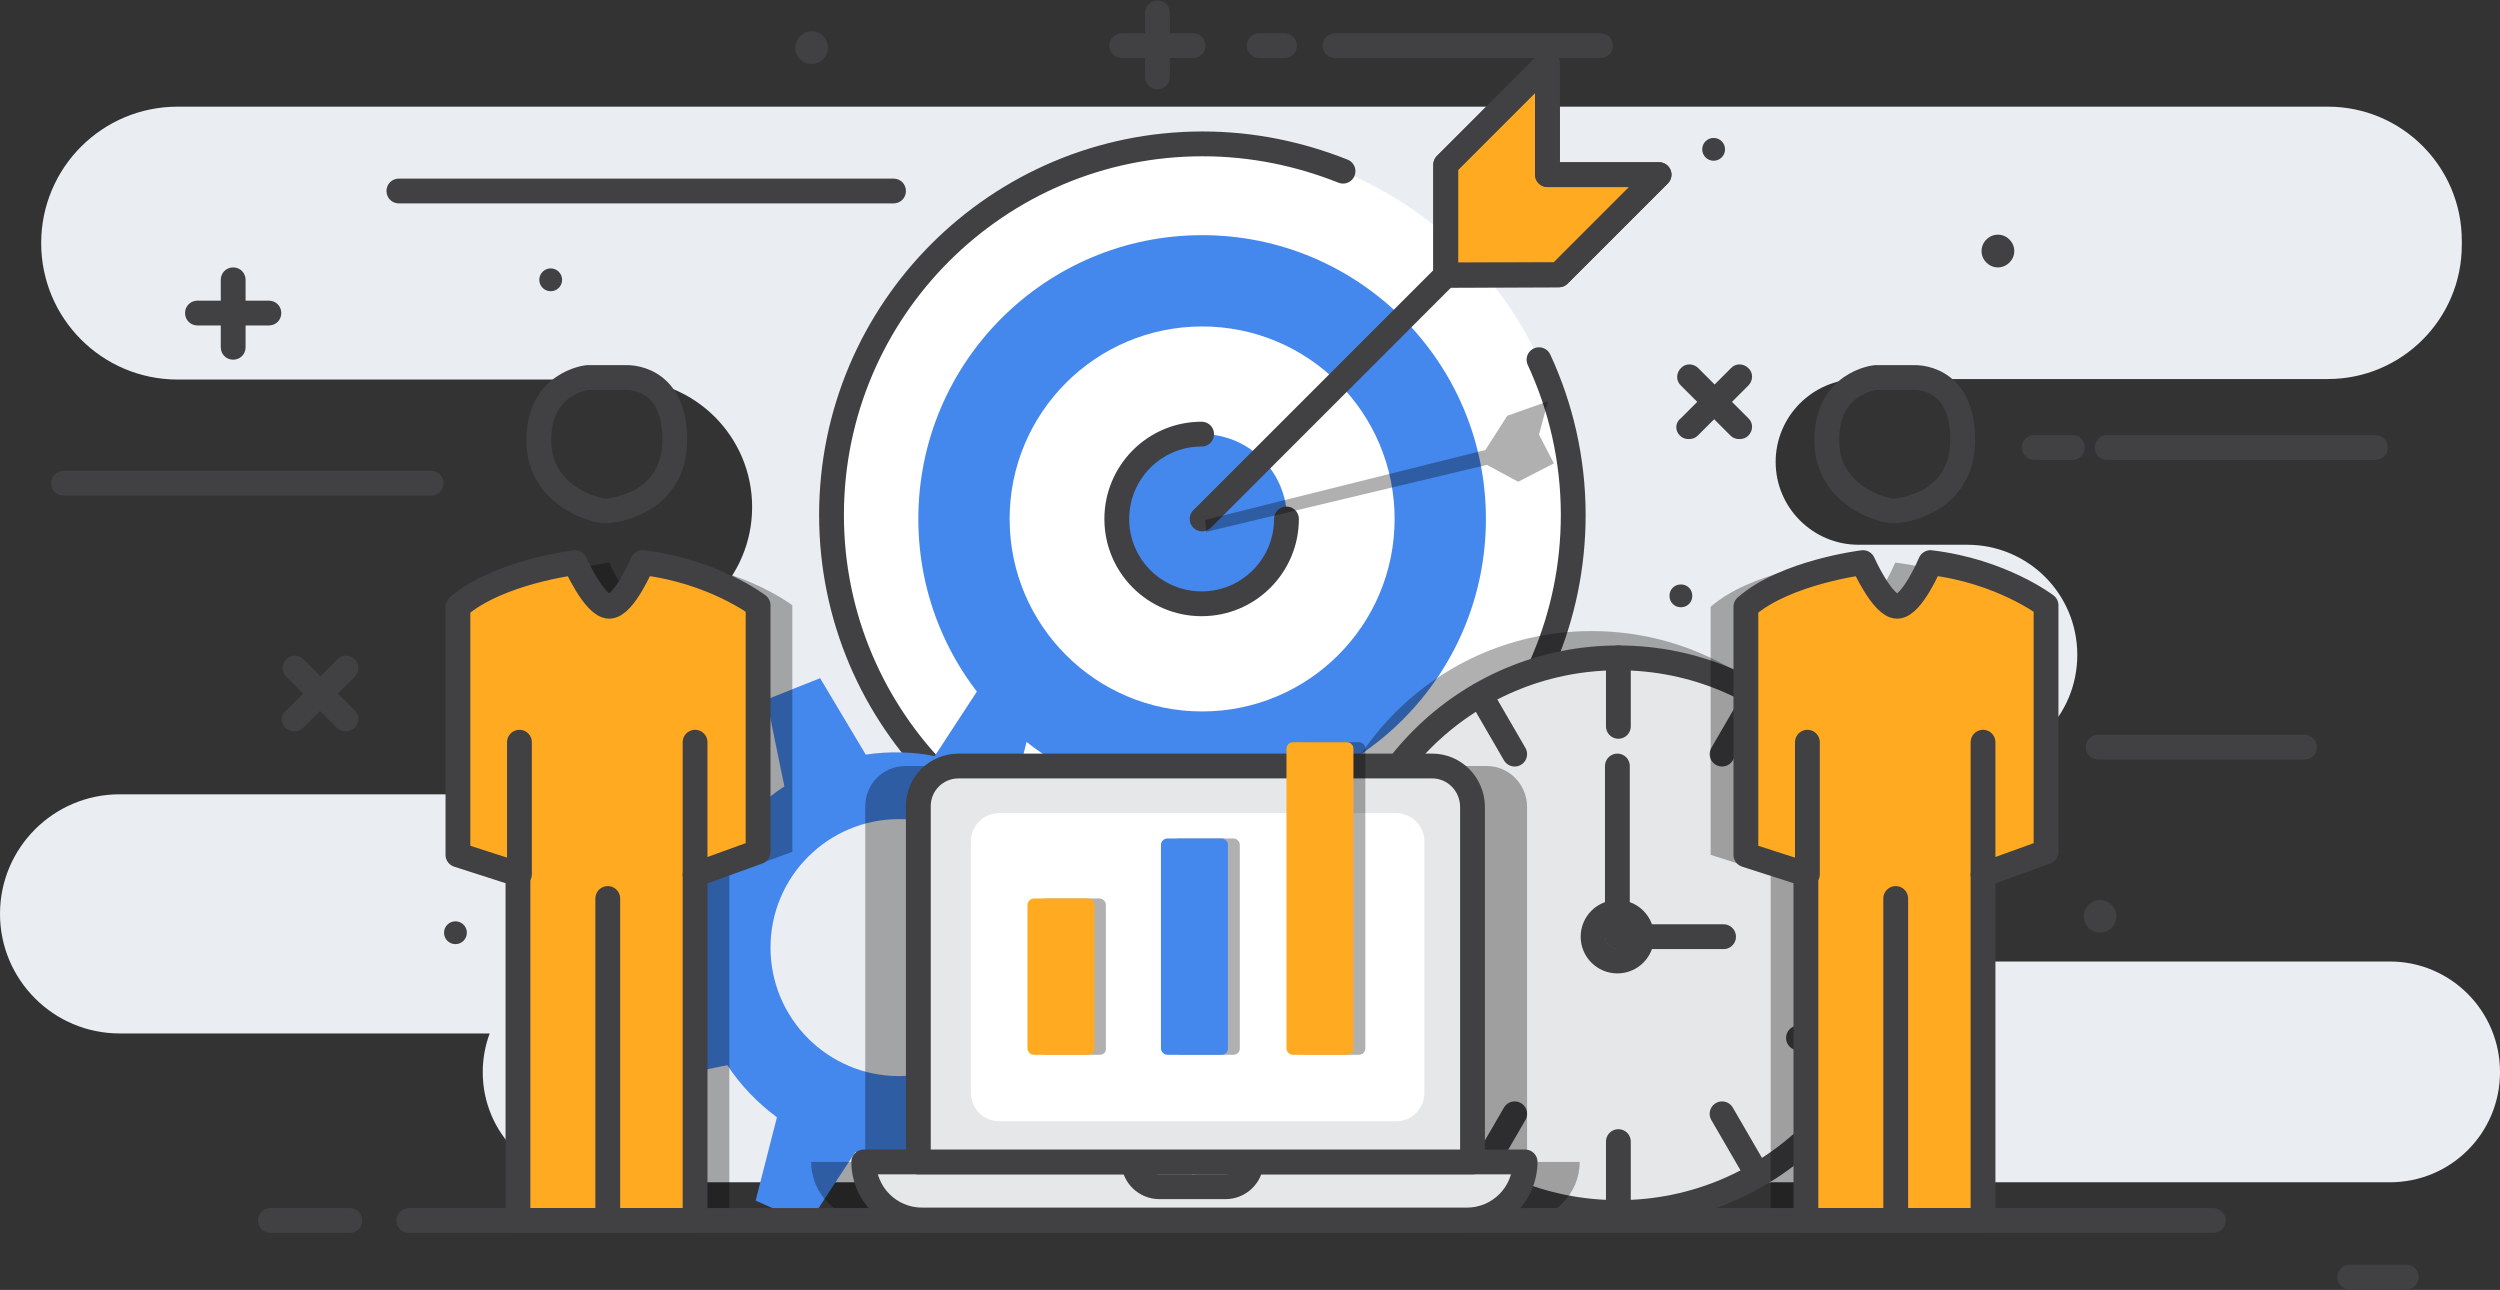
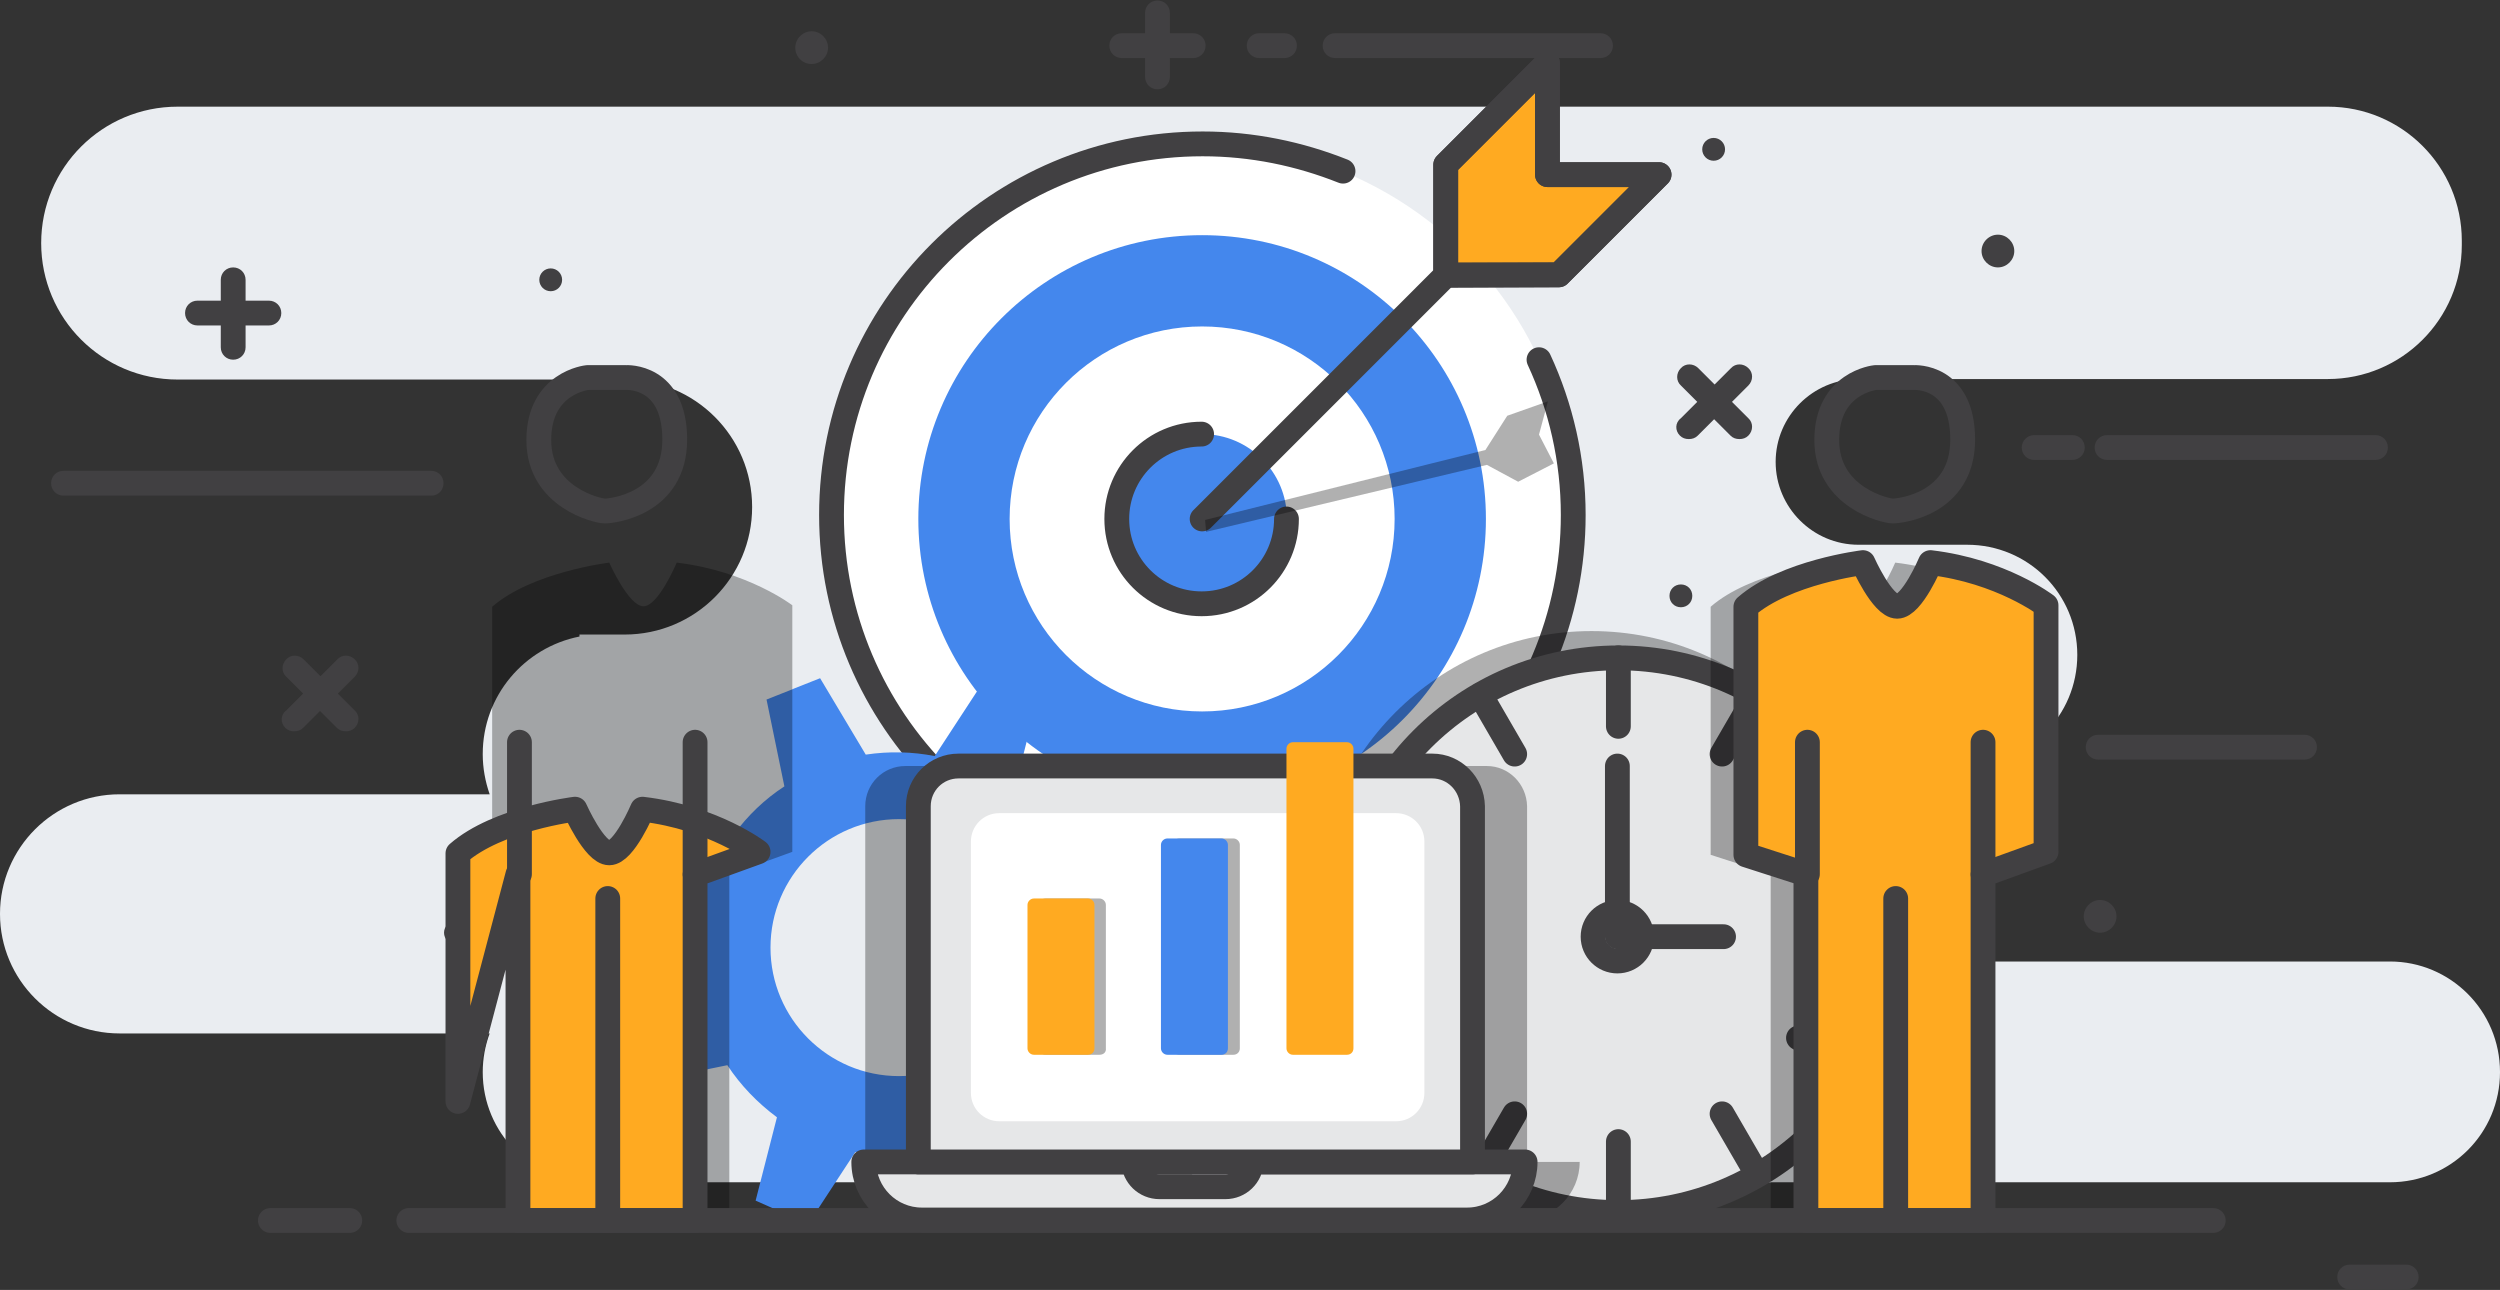
<svg xmlns="http://www.w3.org/2000/svg" version="1.1" id="Layer_1" x="0px" y="0px" viewBox="0 0 503.9 260" style="enable-background:new 0 0 503.9 260;" xml:space="preserve">
  <rect x="0" y="0" width="503.9" height="260" fill="#333333" stroke="none" />
  <style type="text/css">

	.st0{fill:#EAEDF1;}

	.st1{fill:#414042;}

	.st2{fill:#FFFFFF;}

	.st3{fill:none;stroke:#414042;stroke-width:5;stroke-linecap:round;stroke-linejoin:round;stroke-miterlimit:10;}

	.st4{fill:#4487ED;}

	.st5{fill:#FFAA21;stroke:#414042;stroke-width:5;stroke-linecap:round;stroke-linejoin:round;stroke-miterlimit:10;}

	.st6{opacity:0.31;enable-background:new    ;}

	.st7{fill:#E6E7E8;stroke:#414042;stroke-width:5;stroke-linecap:round;stroke-linejoin:round;stroke-miterlimit:10;}

	.st8{fill:#FFAA21;}

</style>
  <g id="Layer_1_1_">

</g>
  <g id="Layer_2_1_">
    <g>
      <path class="st0" d="M481.7,193.8H382v-39.6h14.5c12.3,0,22.2-9.9,22.2-22.2l0,0c0-12.3-9.9-22.2-22.2-22.2H382h-7.4     c-9.2,0-16.7-7.5-16.7-16.7l0,0c0-9.2,7.5-16.7,16.7-16.7h7.4h87.2c14.9,0,27-12.1,27-27v-0.9c0-14.9-12.1-27-27-27H251.4h-39.6     h-176C20.6,21.5,8.3,33.8,8.3,49l0,0c0,15.2,12.3,27.5,27.5,27.5H43h73.8h9.1c14.2,0,25.7,11.5,25.7,25.7l0,0     c0,14.2-11.5,25.7-25.7,25.7h-9.1v0.4c-11.1,2.2-19.5,11.9-19.5,23.7l0,0c0,2.8,0.5,5.5,1.4,8.1H24.1C10.8,160.1,0,170.9,0,184.2     l0,0c0,13.3,10.8,24.1,24.1,24.1h74.6c-0.9,2.4-1.4,5.1-1.4,7.8l0,0c0,12.3,9.9,22.2,22.2,22.2h362.2c12.3,0,22.2-9.9,22.2-22.2     l0,0C503.9,203.7,493.9,193.8,481.7,193.8z" />
    </g>
    <g>
      <circle class="st1" cx="91.8" cy="188" r="2.3" />
    </g>
    <path class="st1" d="M89.4,97.4c0-1.4-1.1-2.5-2.5-2.5H12.8c-1.4,0-2.5,1.1-2.5,2.5s1.1,2.5,2.5,2.5H87    C88.3,99.9,89.4,98.8,89.4,97.4z" />
-     <path class="st1" d="M80.4,41h99.7c1.4,0,2.5-1.1,2.5-2.5s-1.1-2.5-2.5-2.5H80.4c-1.4,0-2.5,1.1-2.5,2.5S79,41,80.4,41z" />
    <path class="st1" d="M253.8,11.7h5.1c1.4,0,2.5-1.1,2.5-2.5s-1.1-2.5-2.5-2.5h-5.1c-1.4,0-2.5,1.1-2.5,2.5S252.4,11.7,253.8,11.7z" />
    <path class="st1" d="M269.1,11.7h53.5c1.4,0,2.5-1.1,2.5-2.5s-1.1-2.5-2.5-2.5h-53.5c-1.4,0-2.5,1.1-2.5,2.5S267.7,11.7,269.1,11.7    z" />
    <path class="st1" d="M226.1,11.7h4.7v3.8c0,1.4,1.1,2.5,2.5,2.5s2.5-1.1,2.5-2.5v-3.8h4.7c1.4,0,2.5-1.1,2.5-2.5s-1.1-2.5-2.5-2.5    h-4.7V2.6c0-1.4-1.1-2.5-2.5-2.5s-2.5,1.1-2.5,2.5v4.1h-4.7c-1.4,0-2.5,1.1-2.5,2.5S224.7,11.7,226.1,11.7z" />
    <path class="st1" d="M338.6,87.8c0.5,0.5,1.1,0.7,1.8,0.7s1.3-0.2,1.8-0.7l3.3-3.3l3.3,3.3c0.5,0.5,1.1,0.7,1.8,0.7    s1.3-0.2,1.8-0.7c1-1,1-2.6,0-3.5l-3.3-3.3l3.3-3.3c1-1,1-2.6,0-3.5c-1-1-2.6-1-3.5,0l-3.3,3.3l-3.3-3.3c-1-1-2.6-1-3.5,0    c-1,1-1,2.6,0,3.5l3.3,3.3l-3.3,3.3C337.6,85.2,337.6,86.8,338.6,87.8z" />
    <path class="st1" d="M407.5,90.2c0,1.4,1.1,2.5,2.5,2.5h7.7c1.4,0,2.5-1.1,2.5-2.5s-1.1-2.5-2.5-2.5H410    C408.6,87.7,407.5,88.9,407.5,90.2z" />
    <path class="st1" d="M424.7,92.7h54.1c1.4,0,2.5-1.1,2.5-2.5s-1.1-2.5-2.5-2.5h-54.1c-1.4,0-2.5,1.1-2.5,2.5S423.3,92.7,424.7,92.7    z" />
    <path class="st1" d="M467,150.6c0-1.4-1.1-2.5-2.5-2.5h-41.6c-1.4,0-2.5,1.1-2.5,2.5s1.1,2.5,2.5,2.5h41.6    C465.9,153.1,467,152,467,150.6z" />
    <path class="st1" d="M47,53.9c-1.4,0-2.5,1.1-2.5,2.5v4.2h-4.7c-1.4,0-2.5,1.1-2.5,2.5s1.1,2.5,2.5,2.5h4.7V70    c0,1.4,1.1,2.5,2.5,2.5s2.5-1.1,2.5-2.5v-4.4h4.7c1.4,0,2.5-1.1,2.5-2.5s-1.1-2.5-2.5-2.5h-4.7v-4.2C49.5,55,48.4,53.9,47,53.9z" />
    <path class="st1" d="M57.5,146.7c0.5,0.5,1.1,0.7,1.8,0.7s1.3-0.2,1.8-0.7l3.4-3.4l3.4,3.4c0.5,0.5,1.1,0.7,1.8,0.7    s1.3-0.2,1.8-0.7c1-1,1-2.6,0-3.5l-3.4-3.4l3.4-3.4c1-1,1-2.6,0-3.5c-1-1-2.6-1-3.5,0l-3.4,3.4l-3.4-3.4c-1-1-2.6-1-3.5,0    c-1,1-1,2.6,0,3.5l3.4,3.4l-3.4,3.4C56.5,144.1,56.5,145.7,57.5,146.7z" />
    <path class="st1" d="M234.6,36c-1.4,0-2.5,1.1-2.5,2.5s1.1,2.5,2.5,2.5h7.6c1.4,0,2.5-1.1,2.5-2.5s-1.1-2.5-2.5-2.5H234.6z" />
    <path class="st1" d="M420,184.7c0,1.8,1.5,3.3,3.3,3.3s3.3-1.5,3.3-3.3s-1.5-3.3-3.3-3.3C421.5,181.4,420,182.9,420,184.7z" />
    <path class="st1" d="M163.6,12.9c1.8,0,3.3-1.5,3.3-3.3s-1.5-3.3-3.3-3.3s-3.3,1.5-3.3,3.3S161.7,12.9,163.6,12.9z" />
    <path class="st1" d="M203.6,126.5c0-1.8-1.5-3.3-3.3-3.3s-3.3,1.5-3.3,3.3c0,1.8,1.5,3.3,3.3,3.3S203.6,128.3,203.6,126.5z" />
    <path class="st1" d="M402.7,53.9c1.8,0,3.3-1.5,3.3-3.3s-1.5-3.3-3.3-3.3s-3.3,1.5-3.3,3.3S400.9,53.9,402.7,53.9z" />
    <path class="st1" d="M341.1,120.1c0-1.3-1-2.3-2.3-2.3s-2.3,1-2.3,2.3s1,2.3,2.3,2.3C340.1,122.4,341.1,121.4,341.1,120.1z" />
    <circle class="st1" cx="345.4" cy="30.1" r="2.3" />
    <circle class="st1" cx="111" cy="56.4" r="2.3" />
    <path class="st1" d="M485,254.9h-11.4c-1.4,0-2.5,1.1-2.5,2.5s1.1,2.5,2.5,2.5H485c1.4,0,2.5-1.1,2.5-2.5S486.4,254.9,485,254.9z" />
    <g>
      <circle class="st2" cx="242.3" cy="103.8" r="74.8" />
      <path class="st3" d="M310.2,72.5c4.4,9.5,6.9,20.1,6.9,31.3c0,41.3-33.5,74.8-74.7,74.8s-74.8-33.5-74.8-74.8S201.1,29,242.4,29     c10,0,19.5,2,28.3,5.5" />
      <circle class="st4" cx="242.3" cy="104.6" r="57.2" />
      <circle class="st2" cx="242.3" cy="104.6" r="38.8" />
      <circle class="st4" cx="242.3" cy="104.6" r="17.1" />
      <path class="st3" d="M259.3,104.6c0,9.4-7.6,17.1-17.1,17.1c-9.4,0-17.1-7.6-17.1-17.1c0-9.4,7.6-17.1,17.1-17.1" />
      <polygon class="st5" points="291.4,55.5 291.4,33.2 311.9,12.7 311.9,35.2 334.4,35.2 314.2,55.4   " />
      <polyline class="st3" points="242.3,104.6 291.4,55.5 291.4,33.2 311.9,12.7 311.9,35.2 334.4,35.2 314.2,55.4 292.4,55.4   " />
      <path class="st4" d="M220.7,185.8l15.2-9.1l-2.1-5.3l-0.1-0.2l-2.1-5.3l-17.5,3.6c-2.7-3.9-6-7.3-9.7-10l4.4-17.4l-5.2-2.3     l-0.2-0.1l-5.2-2.3l-9.8,15c-4.5-0.9-9.2-1-13.9-0.3l-9.2-15.4l-5.3,2.1l-0.2,0.1l-5.3,2.1l3.6,17.5c-4,2.6-7.4,5.9-10.2,9.7     l-17.2-4.3l-2.4,5.1l-0.1,0.2l-2.3,5.2l14.7,9.7c-1,4.6-1.1,9.5-0.4,14.3l-15,9l2.1,5.3l0.1,0.2l2.1,5.3l17.1-3.5     c2.7,4.1,6.1,7.6,10,10.5l-4.3,16.8l5.2,2.3l0.2,0.1l5.2,2.3l9.5-14.5c4.7,1,9.6,1.1,14.5,0.3l8.9,14.9l5.3-2.1l0.2-0.1l5.3-2.1     l-3.5-17.1c4.1-2.7,7.5-6.1,10.3-10l17,4.3l2.3-5.2l0.1-0.2l2.3-5.2l-14.8-9.7C221.3,195.3,221.4,190.5,220.7,185.8z M181.2,216.9     c-14.3,0-25.9-11.6-25.9-25.9s11.6-25.9,25.9-25.9s25.9,11.6,25.9,25.9C207.1,205.3,195.5,216.9,181.2,216.9z" />
      <circle class="st6" cx="320.8" cy="183.1" r="55.9" />
      <circle class="st7" cx="326.2" cy="188.5" r="55.9" />
      <circle class="st3" cx="326" cy="188.8" r="4.9" />
      <polyline class="st3" points="326,154.4 326,188.8 347.4,188.8   " />
      <g>
        <g>
          <line class="st3" x1="298.4" y1="236.4" x2="305.3" y2="224.5" />
          <line class="st3" x1="347.1" y1="152" x2="354" y2="140.1" />
        </g>
        <g>
          <line class="st3" x1="278" y1="216.1" x2="289.9" y2="209.2" />
          <line class="st3" x1="362.5" y1="167.3" x2="374.4" y2="160.5" />
        </g>
        <g>
          <line class="st3" x1="270.6" y1="188.3" x2="284.3" y2="188.3" />
          <line class="st3" x1="368.1" y1="188.3" x2="381.8" y2="188.3" />
        </g>
        <g>
-           <line class="st3" x1="278" y1="160.5" x2="289.9" y2="167.3" />
          <line class="st3" x1="362.5" y1="209.2" x2="374.4" y2="216.1" />
        </g>
        <g>
          <line class="st3" x1="298.4" y1="140.1" x2="305.3" y2="152" />
          <line class="st3" x1="347.1" y1="224.5" x2="354" y2="236.4" />
        </g>
        <g>
          <line class="st3" x1="326.2" y1="132.6" x2="326.2" y2="146.4" />
          <line class="st3" x1="326.2" y1="230.1" x2="326.2" y2="243.9" />
        </g>
      </g>
      <path class="st6" d="M263.2,234.2c-0.1,2.8-2.4,5-5.2,5h-13.3c-2.8,0-5.1-2.2-5.2-5h-54.4c0,6.5,5.3,11.7,11.7,11.7h109.9     c6.5,0,11.7-5.3,11.7-11.7H263.2z" />
      <path class="st6" d="M299.7,154.4h-95.5c-4.5,0-8.1,3.6-8.1,8.1v71.7h111.7v-71.7C307.7,158,304.1,154.4,299.7,154.4z" />
-       <path class="st6" d="M241.6,234.2c-0.1,2.8-2.4,5-5.2,5h-13.3c-2.8,0-5.1-2.2-5.2-5h-54.4c0,6.5,5.3,11.7,11.7,11.7h109.9     c6.5,0,11.7-5.3,11.7-11.7H241.6z" />
      <path class="st6" d="M278,154.4h-95.5c-4.5,0-8.1,3.6-8.1,8.1v71.7h111.7v-71.7C286.1,158,282.5,154.4,278,154.4z" />
      <path class="st7" d="M252.2,234.2c-0.1,2.8-2.4,5-5.2,5h-13.3c-2.8,0-5.1-2.2-5.2-5h-54.4c0,6.5,5.3,11.7,11.7,11.7h109.9     c6.5,0,11.7-5.3,11.7-11.7H252.2z" />
      <path class="st7" d="M288.7,154.4h-95.5c-4.5,0-8.1,3.6-8.1,8.1v71.7h111.7v-71.7C296.7,158,293.1,154.4,288.7,154.4z" />
      <path class="st2" d="M278,163.9h3.4c3.1,0,5.7,2.5,5.7,5.7v50.7c0,3.1-2.5,5.7-5.7,5.7h-80c-3.1,0-5.7-2.5-5.7-5.7v-50.7     c0-3.1,2.5-5.7,5.7-5.7h51.3" />
      <path class="st6" d="M221.6,212.6h-10.9c-0.7,0-1.3-0.6-1.3-1.3v-28.9c0-0.7,0.6-1.3,1.3-1.3h10.9c0.7,0,1.3,0.6,1.3,1.3v28.9     C223,212.1,222.4,212.6,221.6,212.6z" />
      <path class="st6" d="M248.6,212.6h-10.9c-0.7,0-1.3-0.6-1.3-1.3v-41c0-0.7,0.6-1.3,1.3-1.3h10.9c0.7,0,1.3,0.6,1.3,1.3v41     C249.9,212.1,249.3,212.6,248.6,212.6z" />
-       <path class="st6" d="M273.9,212.6H263c-0.7,0-1.3-0.6-1.3-1.3v-60.4c0-0.7,0.6-1.3,1.3-1.3h10.9c0.7,0,1.3,0.6,1.3,1.3v60.4     C275.2,212.1,274.6,212.6,273.9,212.6z" />
      <path class="st8" d="M219.3,212.6h-10.9c-0.7,0-1.3-0.6-1.3-1.3v-28.9c0-0.7,0.6-1.3,1.3-1.3h10.9c0.7,0,1.3,0.6,1.3,1.3v28.9     C220.6,212.1,220,212.6,219.3,212.6z" />
      <path class="st4" d="M246.2,212.6h-10.9c-0.7,0-1.3-0.6-1.3-1.3v-41c0-0.7,0.6-1.3,1.3-1.3h10.9c0.7,0,1.3,0.6,1.3,1.3v41     C247.5,212.1,246.9,212.6,246.2,212.6z" />
      <path class="st8" d="M271.5,212.6h-10.9c-0.7,0-1.3-0.6-1.3-1.3v-60.4c0-0.7,0.6-1.3,1.3-1.3h10.9c0.7,0,1.3,0.6,1.3,1.3v60.4     C272.8,212.1,272.2,212.6,271.5,212.6z" />
      <path class="st6" d="M111.3,176.2V246H147v-69.7l12.7-4.6V122c0,0-9-6.9-23.3-8.6c0,0-3.7,8.8-6.7,8.8s-6.9-8.8-6.9-8.8     s-15.6,1.9-23.6,8.9v50L111.3,176.2z" />
-       <path class="st5" d="M104.4,176.2V246h35.7v-69.7l12.7-4.6V122c0,0-9-6.9-23.3-8.6c0,0-3.7,8.8-6.7,8.8s-6.9-8.8-6.9-8.8     s-15.6,1.9-23.6,8.9v50L104.4,176.2z" />
+       <path class="st5" d="M104.4,176.2V246h35.7v-69.7l12.7-4.6c0,0-9-6.9-23.3-8.6c0,0-3.7,8.8-6.7,8.8s-6.9-8.8-6.9-8.8     s-15.6,1.9-23.6,8.9v50L104.4,176.2z" />
      <line class="st3" x1="104.7" y1="149.6" x2="104.7" y2="176.2" />
      <line class="st3" x1="140.1" y1="149.6" x2="140.1" y2="176.2" />
      <line class="st3" x1="122.5" y1="181.1" x2="122.5" y2="246" />
      <path class="st3" d="M126.2,76.1h-7.8c0,0-9.8,1-9.8,12.6s11.9,14.3,13.3,14.3c1.4,0,14.1-1.3,14.1-14.4S126.2,76.1,126.2,76.1z" />
      <path class="st6" d="M356.9,176.2V246h35.7v-69.7l12.7-4.6V122c0,0-9-6.9-23.3-8.6c0,0-3.7,8.8-6.7,8.8s-6.9-8.8-6.9-8.8     s-15.6,1.9-23.6,8.9v50L356.9,176.2z" />
      <path class="st5" d="M364,176.2V246h35.7v-69.7l12.7-4.6V122c0,0-9-6.9-23.3-8.6c0,0-3.7,8.8-6.7,8.8s-6.9-8.8-6.9-8.8     s-15.6,1.9-23.6,8.9v50L364,176.2z" />
      <line class="st3" x1="364.3" y1="149.6" x2="364.3" y2="176.2" />
      <line class="st3" x1="399.7" y1="149.6" x2="399.7" y2="176.2" />
      <line class="st3" x1="382.1" y1="181.1" x2="382.1" y2="246" />
      <path class="st3" d="M385.8,76.1H378c0,0-9.8,1-9.8,12.6s11.9,14.3,13.3,14.3s14.1-1.3,14.1-14.4S385.8,76.1,385.8,76.1z" />
      <line class="st3" x1="70.5" y1="246" x2="54.5" y2="246" />
      <line class="st3" x1="82.4" y1="246" x2="446.1" y2="246" />
      <polygon class="st6" points="242.9,104.8 299.4,90.7 303.8,83.8 312,80.9 310.2,87.6 313.2,93.4 306,97.1 299.7,93.7 243.1,107.2        " />
    </g>
  </g>
</svg>